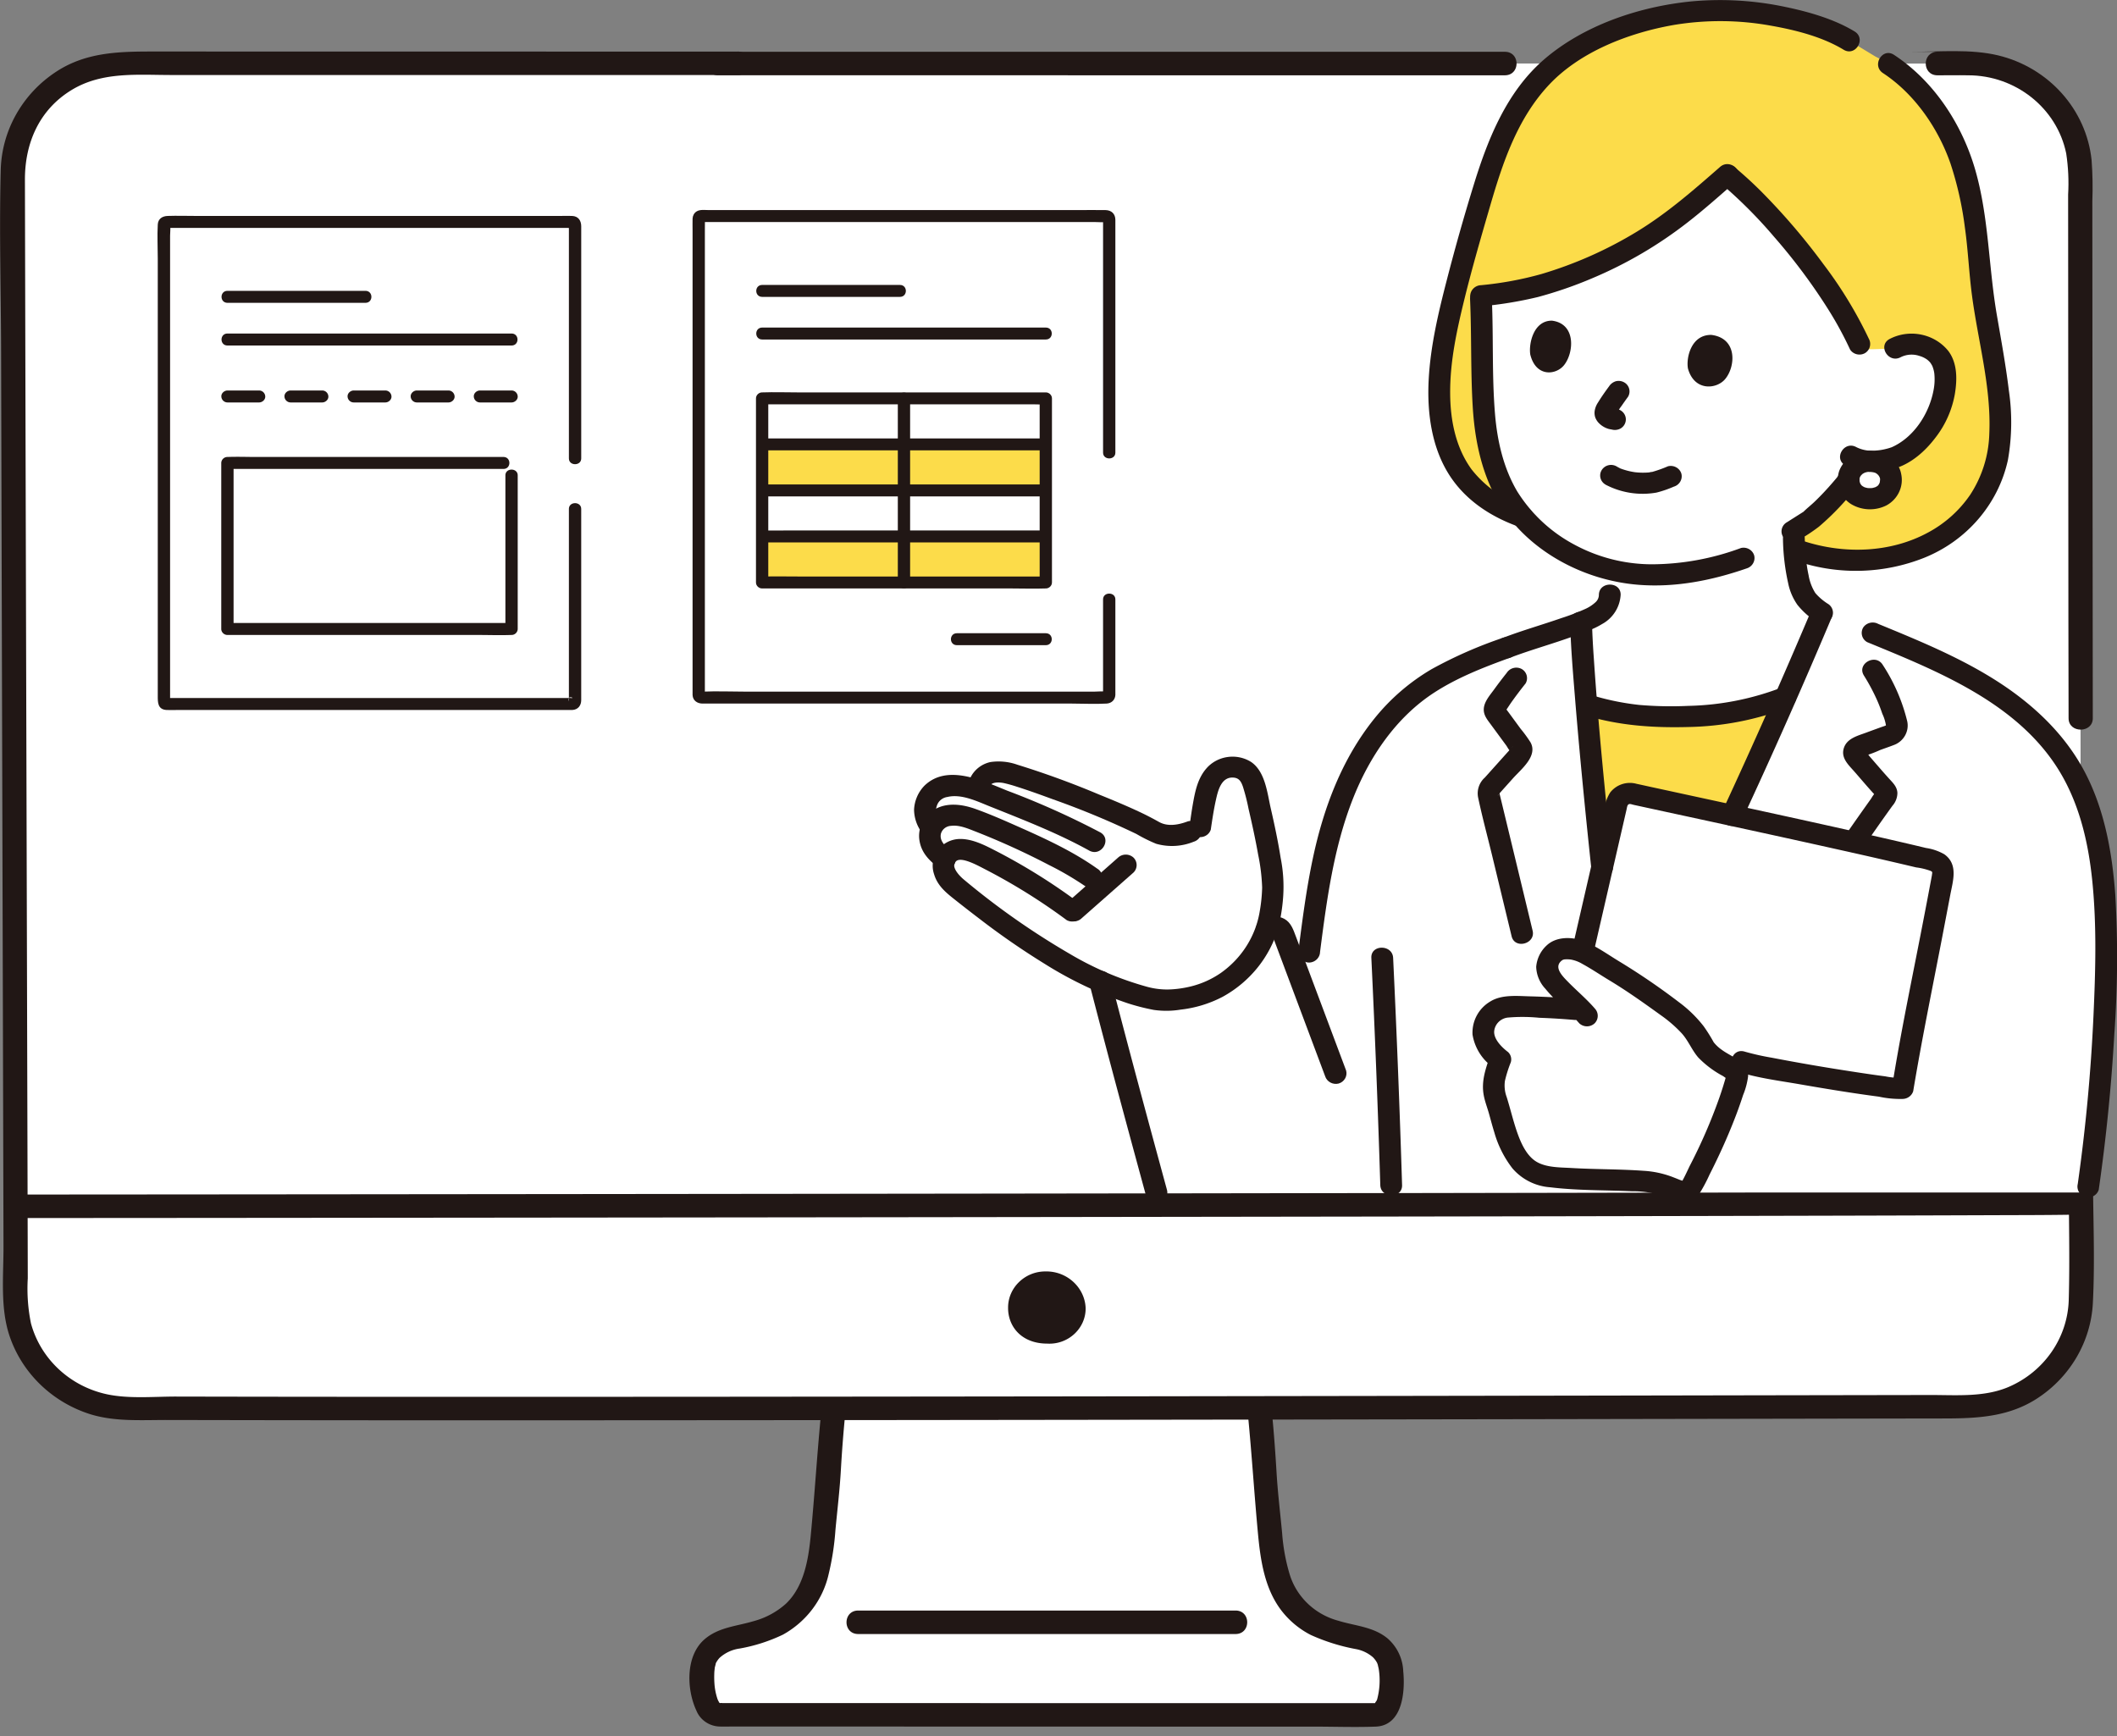
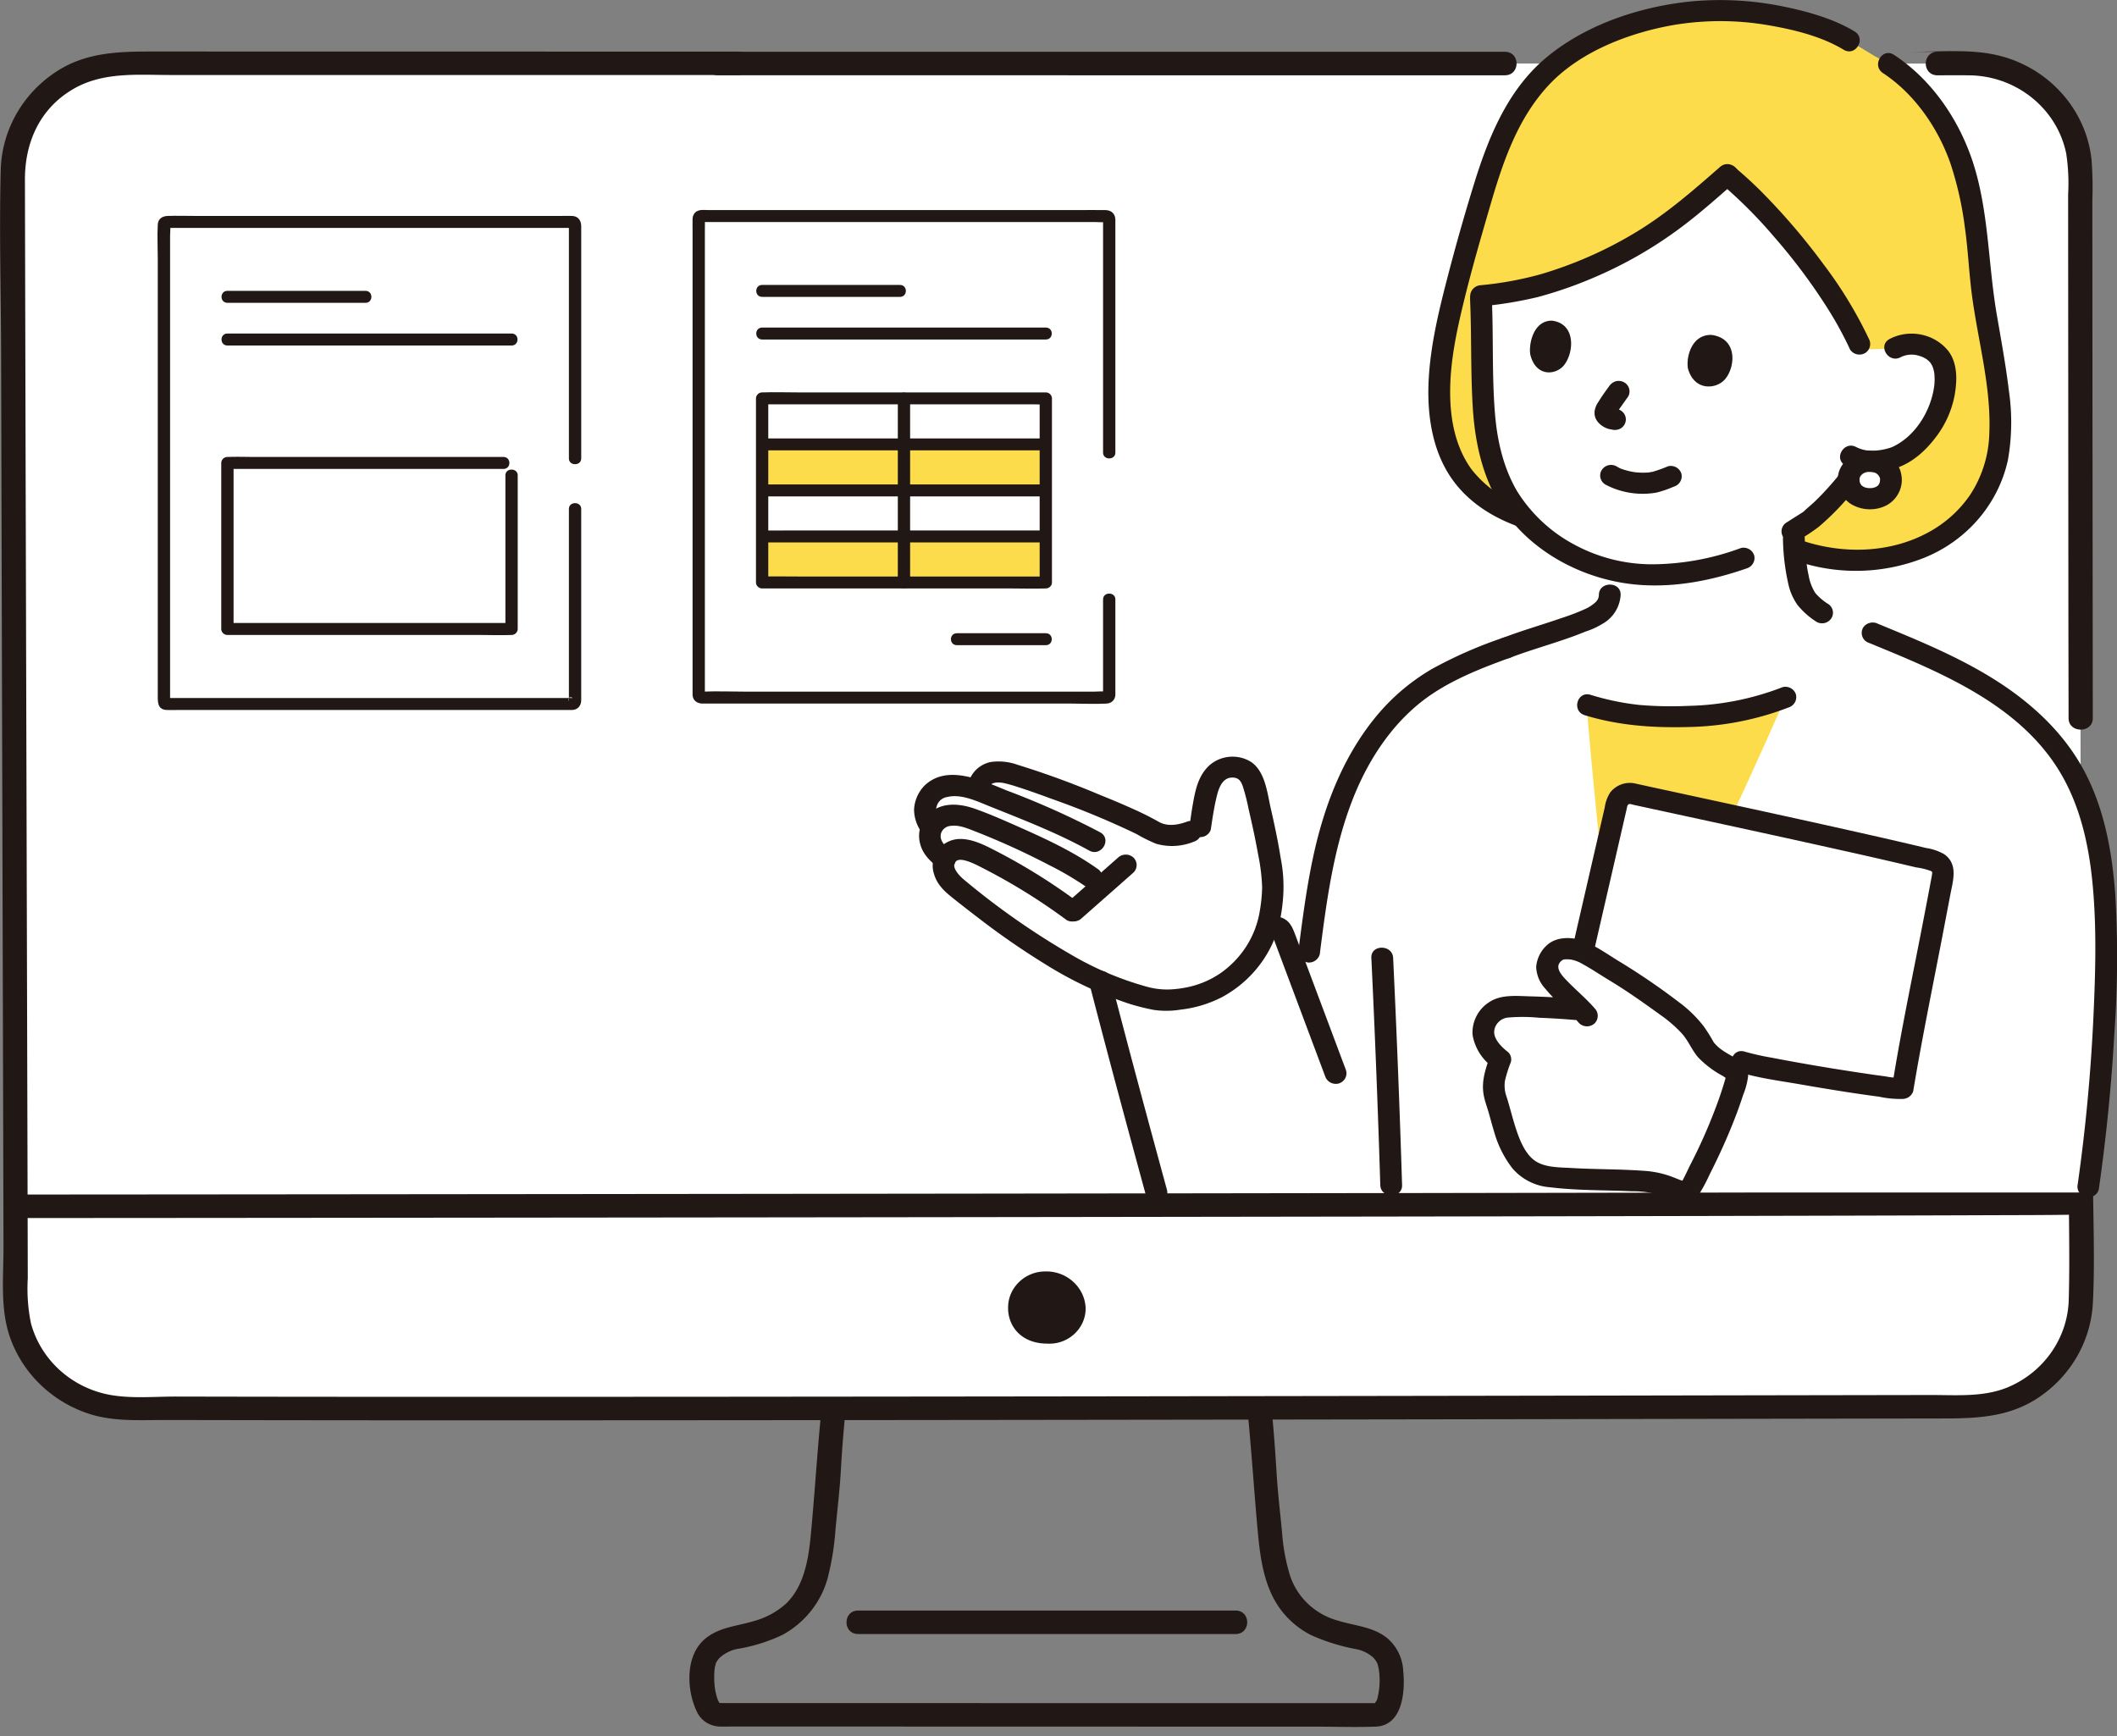
<svg xmlns="http://www.w3.org/2000/svg" width="100%" height="100%" viewBox="0 0 200 164" version="1.1" xml:space="preserve" fill-rule="evenodd" clip-rule="evenodd" stroke-linejoin="round" stroke-miterlimit="2">
  <rect x="0" y="0" width="200" height="164" fill="#808080" stroke="none" />
  <g>
    <g>
      <g>
        <g fill-rule="nonzero">
          <path d="M69.693 5.986l-57.874-.01h-.002c-5.82 0-10.608 4.648-10.608 10.297v.022c.049 25.347.222 82.46.275 106.453.011 5.626 4.77 10.255 10.566 10.277 33.959.127 139.199-.08 173.95-.138 5.814-.006 10.594-4.653 10.59-10.296-.012-24.577-.053-83.06-.067-106.298-.002-5.644-4.787-10.288-10.602-10.288h-.003c-11.455 0-97.359-.004-118.093-.007" fill="#fff" />
-           <path d="M77.28 161.997l52.76.01c1.695 0 1.62-4.273 1.116-5.328-.504-1.055-1.5-1.736-3.223-2.054-5.974-1.103-7.453-4.234-7.95-9.781-.212-2.378-.432-3.853-.553-6.222a103.99 103.99 0 00-.385-4.92l-.033-.698c-13.267.017-27.042.035-40.288.05l-.03.648a104.16 104.16 0 00-.386 4.92c-.12 2.369-.343 3.844-.553 6.222-.496 5.547-1.975 8.678-7.95 9.78-1.723.32-2.719 1-3.222 2.055-.504 1.055-.354 5.319 1.301 5.319h9.396z" fill="#fff" />
          <path d="M4.611 130.028c-1.997-1.925-3.123-4.547-3.126-7.28-.005-2.574-.012-5.53.01-8.79 14.948 0 191.91-.166 194.871-.328l.207-.004c.015 3.32.017 6.336.018 8.965.004 5.643-4.776 10.29-10.59 10.296-34.751.059-139.991.265-173.95.138-2.789-.007-5.465-1.085-7.44-2.997z" fill="#fff" />
          <path d="M117.902 133.699c.361 3.71.592 7.43.939 11.142.234 2.508.615 5.2 2.2 7.283a8.235 8.235 0 002.795 2.331 18.429 18.429 0 004.245 1.332 3.38 3.38 0 011.628.777c.194.195.349.422.458.671-.13-.29-.015-.013 0 .046.027.138.066.273.09.413a6.905 6.905 0 01-.15 2.83c-.075.245-.163.205-.237.47a.163.163 0 01.171-.096 2.153 2.153 0 00-.268 0c-.307-.008-.615 0-.923 0h-13.605l-28.058-.006c-6.315 0-12.631-.001-18.948-.004a2.332 2.332 0 00-.352 0c.12-.02.074.089.125.032.029-.032.066.13-.068-.077.123.192-.068-.134-.07-.138a1.528 1.528 0 01-.126-.31 5.799 5.799 0 01-.255-1.388 8.811 8.811 0 01-.014-.852c0-.088.006-.177.012-.266.003-.043.058-.488.027-.304.016-.1.183-.642.057-.347.098-.225.233-.433.4-.616a3.537 3.537 0 011.906-.885 15.832 15.832 0 004.093-1.316c2.196-1.22 3.76-3.288 4.305-5.686.331-1.369.548-2.76.645-4.164.176-1.894.408-3.782.515-5.682.098-1.733.231-3.463.4-5.19-.004-.607-.518-1.105-1.143-1.11-.623.013-1.13.507-1.144 1.11-.367 3.775-.594 7.558-.956 11.333-.217 2.261-.63 4.827-2.34 6.465a7.43 7.43 0 01-3.038 1.647c-1.632.492-3.357.575-4.685 1.744-1.789 1.575-1.671 4.733-.739 6.72.362.894 1.25 1.489 2.24 1.498.336.01.674 0 1.01 0h14.633l28.692.007h11.706c1.96 0 3.935.073 5.89 0 2.563-.095 2.791-3.35 2.604-5.229a4.32 4.32 0 00-1.487-3.108c-1.338-1.1-3.046-1.172-4.647-1.665-2.205-.592-3.945-2.25-4.595-4.38a18.09 18.09 0 01-.713-3.897c-.178-1.896-.41-3.788-.524-5.69-.11-1.82-.238-3.636-.415-5.452-.016-.603-.522-1.094-1.144-1.11-.625.004-1.139.503-1.143 1.11l.001.007z" fill="#211715" />
          <path d="M81.079 154.367h35.644c1.471 0 1.474-2.22 0-2.22H81.079c-1.472 0-1.475 2.22 0 2.22zM1.508 115.068a51646.628 51646.628 0 0024.758-.017l21.581-.02a127404.275 127404.275 0 0052.305-.06l26.868-.038a44216.486 44216.486 0 0045.892-.087c5.092-.012 10.185-.027 15.279-.046 2.556-.01 5.113-.006 7.67-.048.167 0 .335 0 .503-.012 1.464-.077 1.474-2.298 0-2.22-1.834.098-3.69.04-5.525.048-4.531.022-9.062.037-13.592.047a58181.742 58181.742 0 01-43.894.088 142238.897 142238.897 0 01-79.608.101l-22.644.022a92901.003 92901.003 0 01-28.256.022H1.508c-1.472 0-1.474 2.22 0 2.22zM102.564 123.572v.048c0 1.82-1.543 3.317-3.417 3.317-.07 0-.139-.002-.207-.006-2.443 0-3.703-1.62-3.703-3.36v-.049c0-1.87 1.585-3.409 3.511-3.409h.05c2.002-.033 3.689 1.516 3.766 3.46zM142.168 4.892c-16.203 0-50.001-.001-66.201-.003h-8.138c-1.472 0-1.475 2.22 0 2.22l41.31.004h33.03c1.471 0 1.474-2.22 0-2.22v-.001z" fill="#211715" />
          <path d="M69.693 4.875l-54.615-.009c-3.458 0-6.783-.055-9.779 1.914C2.125 8.863.175 12.31.07 16.03-.08 21.776.091 27.551.105 33.3.143 47.98.182 62.658.223 77.336.26 90.803.296 104.27.33 117.738c.007 2.734-.315 5.718.533 8.355 1.137 3.496 3.922 6.265 7.495 7.453 2.387.79 4.985.594 7.472.601a14137.124 14137.124 0 0041.63.026c14.274-.007 28.548-.02 42.822-.039 14.176-.018 28.352-.038 42.529-.062l34.503-.06 6.47-.01c3.103-.006 6.048-.167 8.717-1.92 3.09-2.025 5.024-5.348 5.218-8.962.214-4.144.01-8.346.007-12.495l-.008-14.483c0-1.428-2.287-1.43-2.287 0l.008 14.819c0 3.96.115 7.938 0 11.895-.121 3.542-2.324 6.718-5.658 8.16-2.334 1-4.937.765-7.426.77-10.465.017-20.93.036-31.396.055-13.532.023-27.064.043-40.596.063-14.165.02-28.33.034-42.495.046-12.34.009-24.679.01-37.018.004-4.717-.004-9.434-.01-14.15-.021-2.145-.006-4.51.232-6.609-.219-3.486-.754-6.258-3.344-7.166-6.698a16.394 16.394 0 01-.301-4.247l-.008-3.782-.021-8.403-.054-20.108-.12-44.227a109573.292 109573.292 0 01-.066-27.275c-.007-3.43 1.332-6.606 4.425-8.481 2.874-1.744 6.186-1.408 9.426-1.407h11.008l28.083.004h14.396c1.472 0 1.474-2.22 0-2.22v.005z" fill="#211715" />
        </g>
        <path d="M197.713 67.857c-.01-15.9-.02-14.31-.031-30.21l-.012-18.63c.049-1.295.026-2.592-.07-3.885-.493-4.77-4.043-8.748-8.837-9.902-2.605-.62-5.498-.336-8.16-.336h2.433c-1.472 0-1.475 2.22 0 2.22 6.067 0-3.183-.052 2.883 0 4.495-.01 8.403 3.096 9.281 7.375.196 1.29.258 2.596.182 3.899l.026 40.068c.006 8.963.012.436.017 9.4 0 1.429 2.288 1.43 2.288 0v.001z" fill="#211715" fill-rule="nonzero" />
        <g fill-rule="nonzero">
          <path d="M176.644 43.573a2.082 2.082 0 00-.125-.004c-1.004 0-1.84.782-1.875 1.756 0 1.058.835 1.786 2 1.786 1.21 0 2-.735 2-1.786-.035-.973-.87-1.756-1.874-1.756-.042 0-.084.001-.126.004z" fill="#fff" />
          <path d="M183.573 34.374c-.185-.51-.679-1.418-2.216-1.78a3.244 3.244 0 00-2.317.291c-.333.048-.67.072-1.006.073-.543.014-1.343.065-2.153.02l-.215-.477c-2.632-5.792-8.6-12.79-12.492-15.981a70.602 70.602 0 01-6.002 4.914 39.321 39.321 0 01-11.764 5.555 32.992 32.992 0 01-5.516.952c.156 3.171.153 6.342.218 9.256.068 3.049.533 5.95 1.668 8.442a12.526 12.526 0 002.782 3.953 16.354 16.354 0 007.52 4.228v2.372c.024 1.385-1.505 2.163-2.711 2.565.033 1.568.225 4.402.508 7.813a26.15 26.15 0 009.422 1.117c3.22-.02 6.406-.634 9.389-1.81a593.716 593.716 0 003.44-7.995 4.689 4.689 0 01-1.819-1.879 9.03 9.03 0 01-.591-2.218c-.146-.97-.229-1.95-.249-2.93v-.578l1.527-1.13a26.035 26.035 0 003.254-3.308c.981-1.194.958-1.192 1.38-1.883l.284-.465c1.114.18 2.259.05 3.301-.371a8.163 8.163 0 003.436-3.292c.905-1.435 1.476-3.925.922-5.454z" fill="#fff" />
          <path d="M129.234 70.446a20.243 20.243 0 014.416-4.93c2.53-2 5.643-3.221 8.685-4.323 1.838-.708 5.316-1.7 7.037-2.437.123 5.878 2.492 29.545 3.43 34.757h2.634c5.622-10.296 12.265-25.117 16.734-35.721 8.623 3.854 19.185 6.738 23.863 15.576 2.826 5.34 3.041 12.42 2.913 18.5-.148 6.958-.728 13.9-1.737 20.79h-87.957A177.593 177.593 0 00103.87 92.5l16.006-4.803a.945.945 0 01.495-.14c.47 0 .87.35.92.803l1.916 5.113c.797-5.598 1.244-11.353 3.06-16.759.722-2.199 1.72-4.304 2.968-6.268z" fill="#fff" />
          <path d="M159.91 111.817a49.8 49.8 0 004.187-10.007.66.66 0 00-.333-.75c-.95-.518-2.45-1.482-2.78-2.128-1.327-2.596-3.114-3.524-5.53-5.28a41.75 41.75 0 00-3.705-2.384c-.805-.477-2.214-1.522-3.183-1.602-.968-.08-1.487-.054-2.037.732a1.576 1.576 0 00-.262 1.568c.336.626.78 1.192 1.313 1.673.566.568 1.254 1.173 1.849 1.784a66.764 66.764 0 00-6.528-.314 3.018 3.018 0 00-1.644.403c-.405.278-.73.652-.944 1.086a2.128 2.128 0 000 1.743 4.781 4.781 0 001.422 1.752c-.517 1.512-.9 2.277-.388 3.812.579 1.735.907 3.908 2.07 5.511.324.48.745.89 1.237 1.208.468.242.973.41 1.496.499 3.05.432 7.215.246 10.103.57.872.216 1.722.511 2.538.881a.704.704 0 00.87-.304l.248-.453z" fill="#fff" />
          <path d="M182.886 86.24c.275-1.44.512-2.688.676-3.583.11-.6-.28-1.19-.888-1.341-6.393-1.589-22.979-5.133-28.48-6.336-.646-.139-1.295.26-1.441.886L149.6 89.557l-.082.394c.767.399 1.512.838 2.23 1.316a41.75 41.75 0 013.704 2.385c2.418 1.756 4.204 2.684 5.53 5.28.33.645 1.83 1.61 2.78 2.128l.798-.745c1.936.616 14.276 2.64 15.195 2.505l.092-.55.348-2.083c.617-3.24 1.841-9.502 2.69-13.948zM89.108 74.358a4.779 4.779 0 012.111-.032c.42.132.83.256 1.192.369l.047-.313c.038-.467.298-.892.702-1.149.726-.537 1.819-.265 2.409-.106 2.094.563 10.608 3.718 13.422 5.392.968.576 2.715.621 4.405-.416a29.34 29.34 0 01.612-3.377c.155-.95.8-1.758 1.707-2.143a2.233 2.233 0 011.871.196c.534.335.832 1.184.98 1.784 1.002 4.04 1.368 4.399 1.76 8.302l.034.336-.287 2.653a9.589 9.589 0 01-2.925 5.864c-1.632 1.548-3.82 2.811-7.592 2.774-3.92-.666-7.595-2.698-9.639-3.882-1.497-.868-2.83-1.784-4.993-3.285-1.075-.746-4.695-3.57-4.994-3.867-.506-.502-1.011-1.452-.663-2.292a7.244 7.244 0 01-.769-.619 2.31 2.31 0 01-.557-2.203c.02-.05.043-.098.066-.145-.505-.832-.88-1.351-.415-2.546a2.144 2.144 0 011.516-1.295z" fill="#fff" />
          <path d="M188.307 33.778c-.39-2.53-.965-4.994-1.171-7.676-.304-3.942-.878-8.868-2.413-12.283-1.15-2.553-3.591-6.523-7.534-8.47l-2.499-1.515-.541-.33a27.786 27.786 0 00-10.743-2.478c-7.463-.317-13.785 2.735-16.86 5.346-3.45 3.269-4.965 6.616-6.805 12.971-1.047 3.646-2.123 7.287-2.927 10.993-.803 3.698-1.307 7.66-.21 11.357 1.074 3.624 3.64 5.885 7.218 7.128a12.768 12.768 0 01-2.042-3.182c-1.134-2.492-1.6-5.393-1.668-8.441-.065-2.913-.062-6.085-.218-9.257 1.864-.16 3.71-.479 5.517-.952a39.321 39.321 0 0011.763-5.555 70.602 70.602 0 006.002-4.914c3.892 3.192 9.86 10.19 12.49 15.98l.214.477c.81.045 1.61-.006 2.153-.02.336-.001.673-.026 1.006-.073a3.244 3.244 0 012.317-.291c1.537.362 2.031 1.27 2.216 1.78.554 1.529-.017 4.02-.92 5.452a8.163 8.163 0 01-3.435 3.292 6.188 6.188 0 01-3.301.37l-.16.262c.28-.118.581-.178.886-.178.042-.002.084-.004.126-.004 1.004 0 1.839.783 1.875 1.757 0 1.05-.79 1.785-2 1.785-1.161 0-1.993-.723-2-1.774-.224.292-.392.5-.392.5a26.035 26.035 0 01-3.254 3.307l-1.527 1.13v.58c.016.446.033.82.056 1.164l.655.084c5.74 1.872 12.652.631 16.4-4.248 3.29-4.281 2.484-9.154 1.726-14.074zM152.753 75.866c.146-.625.795-1.025 1.441-.886 2.015.44 5.513 1.195 9.452 2.052a553.083 553.083 0 005.045-11.161 25.94 25.94 0 01-9.389 1.813 26.044 26.044 0 01-9.317-1.082l-.103-.032c.383 4.634.932 10.331 1.474 15.372l1.397-6.076z" fill="#fcdc4a" />
          <path d="M151.052 56.19a.95.95 0 01-.321.705 3.584 3.584 0 01-.973.636 20.56 20.56 0 01-2.23.854c-1.815.633-3.672 1.159-5.468 1.844a1.03 1.03 0 00-.718 1.23c.153.525.722.838 1.265.697 2-.764 4.073-1.327 6.085-2.064.221-.082.442-.166.66-.253.272-.108.406-.161.571-.219.5-.168.98-.391 1.428-.665a3.356 3.356 0 001.757-2.764c.022-1.286-2.036-1.286-2.057 0l.001-.001z" fill="#211715" />
-           <path d="M148.34 58.757c.053 2.344.256 4.688.444 7.024.274 3.388.588 6.773.923 10.156.198 2 .404 4 .619 6 .015.54.47.983 1.029.998.563-.004 1.025-.453 1.029-.999-.71-6.586-1.372-13.184-1.813-19.792a75.711 75.711 0 01-.172-3.387c-.028-1.283-2.086-1.288-2.058 0zM164.538 77.538c2.955-6.35 5.79-12.75 8.507-19.202.146-.528-.177-1.08-.72-1.229-.542-.131-1.103.178-1.265.698a598.508 598.508 0 01-8.299 18.726 1.017 1.017 0 00.37 1.367 1.06 1.06 0 001.407-.358v-.002zM142.35 63.559c-.402.507-.796 1.02-1.175 1.545-.4.555-.97 1.174-.998 1.883-.022.585.337 1.007.665 1.453.334.453.667.906 1 1.361l.464.631c.07.096.296.522.408.546l.036.049a.43.43 0 01.129-.468c.136-.117-.021.025-.025.027-.049.025-.1.11-.136.152l-1.2 1.336-1.242 1.384a1.993 1.993 0 00-.634 1.88c.39 1.85.89 3.686 1.334 5.524l1.832 7.588c.3 1.251 2.286.721 1.984-.53-.99-4.107-1.981-8.211-2.973-12.315l-.12-.493c-.145-.604.05-.016-.225.045.07-.016.215-.24.258-.287l1.207-1.345c.783-.874 2.36-2.101 1.658-3.388a12.105 12.105 0 00-.93-1.278l-1.047-1.428c-.07-.096-.142-.192-.214-.288l-.12-.16c-.116-.202-.15-.12-.1.242.014.006.483-.714.541-.796.446-.635.917-1.254 1.4-1.862a.992.992 0 00-.369-1.367 1.078 1.078 0 00-1.408.359zM176.085 63.81c.489.775.919 1.585 1.286 2.42.172.394.322.797.46 1.203.18.377.299.778.355 1.19 0 .026.065-.13.021-.108-.133.059-.27.109-.41.151-.492.179-.983.355-1.472.538-.832.311-1.838.544-2.132 1.47-.294.926.429 1.573.991 2.212.614.7 1.212 1.415 1.841 2.1.057.064.116.127.176.19.146.184.162.05.05-.398-.18.205-.34.428-.477.663a285.305 285.305 0 00-2.537 3.61c-.74 1.07 1.042 2.071 1.778 1.008a332.86 332.86 0 011.83-2.622c.313-.441.627-.882.944-1.32.3-.34.465-.775.464-1.224-.032-.564-.409-.923-.771-1.321a53.307 53.307 0 01-.975-1.103c-.29-.332-.576-.665-.867-.998-.085-.098-.358-.52-.482-.541-.133-.136-.144-.001-.034.404-.218.166-.211.19.02.074a10.66 10.66 0 001.47-.551c.42-.154.844-.297 1.26-.458.971-.332 1.535-1.334 1.297-2.306a17.088 17.088 0 00-2.307-5.291c-.684-1.1-2.464-.096-1.777 1.008h-.002z" fill="#211715" />
          <path d="M149.717 67.567c3.204.978 6.445 1.205 9.78 1.114 3.24-.057 6.443-.68 9.455-1.839.533-.16.85-.702.718-1.228-.153-.526-.721-.84-1.265-.698a26.032 26.032 0 01-8.907 1.768c-1.54.072-3.084.042-4.62-.088a24.426 24.426 0 01-4.614-.957c-1.266-.386-1.808 1.54-.547 1.926v.002zM159.466 34.813c-.184-1.006.3-3.21 2.214-3.174 2.497.313 2.288 3.023 1.286 4.19-.82.955-2.9 1.144-3.5-1.016zM144.57 33.493c-.16-1.007.3-3.221 2.055-3.2 2.286.295 2.073 3.014 1.146 4.19-.76.965-2.668 1.17-3.2-.99zM152.028 36.478c-.37.5-.73 1.008-1.053 1.537a1.99 1.99 0 00-.3.69 1.39 1.39 0 00.027.708c.082.231.22.44.404.61.231.221.514.387.824.484.12.039.245.05.367.078.267.066.55.03.792-.1a.995.995 0 00.51-.864c0-.448-.31-.843-.755-.962a3.163 3.163 0 01-.426-.1l.246.101a1.052 1.052 0 01-.214-.125l.208.156a1.429 1.429 0 01-.195-.189l.161.202a.29.29 0 01-.04-.063l.103.239a.433.433 0 01-.027-.103l.036.265a.413.413 0 010-.073l-.036.266a.829.829 0 01.052-.19l-.104.24a6.3 6.3 0 01.597-.955c.195-.285.395-.567.6-.845a.981.981 0 00-.368-1.366 1.067 1.067 0 00-.793-.1c-.252.08-.47.241-.615.457l-.001.002zM169.854 51.061c.692-.39 1.355-.825 1.985-1.305a24.954 24.954 0 003.695-3.922.991.991 0 00-.369-1.366 1.082 1.082 0 00-1.408.358l-.216.283c-.025.032-.202.255-.058.075.15-.19-.014.014-.019.02l-.24.283c-.283.33-.572.655-.87.973a24.41 24.41 0 01-.927.94c-.337.324-.715.615-1.043.944-.114.114.21-.13.025-.017l-.182.116-.558.353-.853.541a.994.994 0 00-.51.863c0 .548.465.999 1.029.999.183 0 .362-.047.52-.137h-.001z" fill="#211715" />
          <path d="M164.457 51.777a24.482 24.482 0 01-8.409 1.532 15.475 15.475 0 01-7.304-1.854 14.242 14.242 0 01-5.413-5.042c-1.308-2.222-1.887-4.798-2.094-7.329-.296-3.576-.139-7.191-.296-10.778-.056-1.28-2.114-1.287-2.057 0 .148 3.39.043 6.795.253 10.181.176 2.84.728 5.69 2.044 8.254 2.544 4.955 8.099 8.091 13.682 8.51 3.463.261 6.89-.424 10.14-1.55.536-.157.855-.702.72-1.228-.155-.526-.723-.839-1.266-.698v.002zM179.56 33.747a2.304 2.304 0 011.778-.122c.25.07.486.182.698.328.075.055.145.115.209.181.049.046.093.096.133.149.05.073.096.15.14.226.021.036.119.256.065.125-.053-.131.043.145.057.188.046.147.08.298.1.45a5.314 5.314 0 01-.073 1.6c-.411 2.194-1.864 4.498-4.039 5.417.19-.08-.09.024-.154.042-.149.045-.3.083-.452.117-.268.06-.54.099-.814.115a3.302 3.302 0 01-1.835-.322c-1.15-.642-2.187 1.082-1.039 1.725 1.388.774 3.189.749 4.685.29 1.587-.486 2.873-1.648 3.84-2.924a9.344 9.344 0 001.818-4.083c.228-1.357.264-2.926-.61-4.09-1.311-1.633-3.666-2.114-5.545-1.137-1.163.616-.126 2.341 1.038 1.725z" fill="#211715" />
          <path d="M151.68 45.784a7.543 7.543 0 004.817.75c.559-.14 1.103-.328 1.629-.559.537-.156.856-.701.719-1.228-.156-.525-.722-.837-1.266-.698-.481.209-.977.386-1.482.53-.051.01-.268.019-.296.053.023-.028.204-.021.043-.007-.066.006-.132.012-.199.016a6.441 6.441 0 01-1.036-.016c-.057-.005-.113-.013-.169-.018.086.007.14.022.022.003a6.524 6.524 0 01-1.338-.34c-.129-.048-.022.011.036.014a.555.555 0 01-.165-.076 3.874 3.874 0 01-.274-.15 1.05 1.05 0 00-.52-.137c-.564 0-1.028.451-1.028 1 0 .354.194.682.51.861l-.003.002zM176.644 42.574c-1.284-.02-2.447.754-2.891 1.923a2.71 2.71 0 001.084 3.098c1.02.635 2.317.69 3.39.145 1.07-.584 1.632-1.779 1.387-2.946-.24-1.365-1.62-2.205-2.97-2.22-.565 0-1.029.451-1.029 1 0 .547.464.998 1.029.998.06 0 .12.005.18.006.168.003-.081-.011-.1-.017.086.027.186.032.275.057.053.015.104.033.156.05.16.048-.095-.042-.098-.042.1.032.192.082.272.147.03.019.172.12.02.009-.153-.112-.017-.008.01.017.06.055.11.12.168.175-.189-.175-.107-.147-.059-.068.02.034.043.066.065.1.021.035.034.073.056.106.036.055-.096-.258-.022-.042.014.042.08.2.06.23-.006.009-.025-.285-.018-.121 0 .049.006.097.006.146 0 .11-.068.363.014.035-.02.083-.032.172-.059.257-.011.037-.03.074-.038.11.055-.24.085-.176.037-.09a6.13 6.13 0 01-.117.197c-.052.083-.125.087.063-.077-.022.02-.043.047-.062.068a1.78 1.78 0 01-.1.096c-.08.07-.161.076.062-.042-.07.037-.134.087-.205.125a.541.541 0 01-.133.063c-.047.015.261-.09.104-.046-.085.023-.165.051-.25.07a.776.776 0 01-.161.028l.163-.022a2.593 2.593 0 01-.404.013c-.038 0-.076-.006-.114-.008-.21-.008.258.048.055.008a2.876 2.876 0 01-.257-.06c-.033-.01-.065-.023-.098-.033-.169-.05.249.12.013.003-.074-.036-.142-.08-.212-.122-.07-.042-.08-.104.093.072-.033-.034-.074-.062-.108-.094s-.199-.223-.079-.07c.12.151.017.018-.003-.012-.027-.04-.05-.08-.074-.12-.047-.087-.053-.2.022.067-.008-.03-.023-.06-.034-.09-.026-.077-.043-.156-.063-.235-.046-.188.016.262.01.065 0-.034-.005-.069-.005-.103v-.15c.007-.117.065-.158-.014.075.03-.088.047-.185.075-.275.047-.152-.048.116-.049.108-.004-.039.071-.134.092-.167.02-.032.035-.053.053-.08.093-.149-.184.19-.026.034.062-.062.14-.12.196-.186-.148.176-.146.103-.046.038.043-.028.086-.054.132-.079.037-.02.08-.036.116-.058.073-.033.03-.017-.124.05.034-.014.067-.026.101-.038.107-.032.215-.059.324-.08.105-.021.068.042-.101.013.08.003.16 0 .239-.01.565 0 1.029-.451 1.029-1 0-.548-.464-.998-1.029-.998zM144.094 47.857a10.475 10.475 0 01-5.077-3.524c-1.51-2.083-2.001-4.664-2.015-7.17-.02-2.96.607-5.873 1.307-8.74.737-3.02 1.607-6.01 2.477-8.997 1.187-4.078 2.565-8.218 5.543-11.402 2.912-3.112 7.469-4.897 11.732-5.654a26.835 26.835 0 019.32.07c2.296.408 4.795 1.046 6.79 2.256 1.126.683 2.16-1.044 1.038-1.725-1.906-1.156-4.272-1.84-6.457-2.298a29.693 29.693 0 00-8.975-.54c-4.916.49-10.127 2.24-13.88 5.463-3.524 3.028-5.306 7.47-6.626 11.73a197.138 197.138 0 00-2.602 9.189c-.788 3.05-1.522 6.159-1.694 9.308-.171 3.117.257 6.492 2.024 9.171 1.54 2.33 3.902 3.857 6.548 4.79.543.14 1.11-.173 1.265-.698a1.02 1.02 0 00-.718-1.229z" fill="#211715" />
          <path d="M177.892 6.906c3 1.97 5.23 5.238 6.377 8.544a32.015 32.015 0 011.361 6.048c.3 2.122.386 4.262.666 6.385.57 4.335 1.835 8.687 1.64 13.088a11.094 11.094 0 01-1.805 5.769 11.238 11.238 0 01-3.983 3.568c-3.543 1.926-7.888 2.051-11.692.829-1.26-.406-1.801 1.523-.547 1.926a17.46 17.46 0 0011.87-.366c4.037-1.623 7-5.079 7.913-9.228.385-2.174.416-4.393.092-6.577-.291-2.4-.729-4.778-1.14-7.16-.777-4.519-.748-9.126-2.003-13.573-1.213-4.3-3.867-8.454-7.71-10.978-1.1-.722-2.131 1.008-1.039 1.725zM162.496 15.773c-2.502 2.188-4.985 4.365-7.848 6.107a38.28 38.28 0 01-9.032 4.01c-1.86.52-3.765.872-5.691 1.051-.558.016-1.013.457-1.029 1 .004.546.466.994 1.029.998a37.026 37.026 0 005.37-.88 38.75 38.75 0 005.153-1.783 39.593 39.593 0 008.953-5.241c1.574-1.22 3.057-2.544 4.552-3.851.986-.863-.471-2.272-1.455-1.413l-.002.002z" fill="#211715" />
          <path d="M162.496 17.266a44.452 44.452 0 015.105 5.103 54.832 54.832 0 015.008 6.684 33.653 33.653 0 012.167 3.953c.287.47.92.63 1.407.358a1.01 1.01 0 00.37-1.366 39.937 39.937 0 00-4.298-7.055 61.513 61.513 0 00-5.424-6.404 37.41 37.41 0 00-2.88-2.685 1.083 1.083 0 00-1.455 0 .99.99 0 000 1.413v-.001zM168.442 50.853c.017 1.433.183 2.86.496 4.261.147.724.443 1.412.869 2.024a7.335 7.335 0 001.812 1.61c.157.09.336.137.519.137.564 0 1.029-.451 1.029-1a.994.994 0 00-.51-.862 5.412 5.412 0 01-.99-.814 3.668 3.668 0 01-.145-.16c.066.078-.01-.012-.032-.041a4.554 4.554 0 01-.627-1.672 12.759 12.759 0 01-.175-.982l-.007-.053-.025-.204c-.016-.132-.03-.265-.043-.398a29.105 29.105 0 01-.112-1.844c0-.548-.464-.998-1.029-.998-.564 0-1.029.45-1.029.998v-.002zM150.656 95.259c-.778-.897-1.697-1.662-2.526-2.51-.547-.56-1.426-1.43-.515-2.057.01-.007.188-.06.115-.05.226-.024.454-.022.68.008.384.072.75.211 1.083.412.875.477 1.707 1.043 2.56 1.557 1.68 1.012 3.27 2.148 4.855 3.291a12.46 12.46 0 011.96 1.698c.64.704.966 1.6 1.583 2.305a9.409 9.409 0 002.323 1.74c.09.053.378.29.472.268-.233.055-.051-.69-.203-.154a34.39 34.39 0 01-.613 1.939 50.473 50.473 0 01-2.795 6.437c-.083.163-.753 1.639-.86 1.623l.17-.125c.137-.01.159-.027.065-.052-.027-.046-.246-.1-.295-.12-.226-.091-.453-.183-.68-.27a9.18 9.18 0 00-2.779-.595c-2.255-.162-4.52-.129-6.777-.262-1.059-.062-2.364-.031-3.304-.582-.957-.56-1.49-1.783-1.834-2.762-.388-1.104-.649-2.247-1-3.362a3.12 3.12 0 01-.165-1.527c.14-.598.324-1.183.554-1.754a.95.95 0 00-.265-.972c-.557-.42-1.322-1.168-1.307-1.91.035-.68.566-1.244 1.259-1.34a16.158 16.158 0 013.013.017c1.123.04 2.244.11 3.364.208.562-.004 1.024-.453 1.028-1-.01-.543-.468-.987-1.028-.998-1.401-.12-2.803-.197-4.206-.234-1.23-.03-2.697-.195-3.788.48a3.413 3.413 0 00-1.685 3.132 4.698 4.698 0 001.895 3.058l-.265-.972c-.417 1.211-.808 2.34-.574 3.632.109.598.339 1.18.503 1.765.164.586.317 1.171.498 1.751a9.988 9.988 0 001.718 3.41 5.186 5.186 0 003.575 1.782c2.559.315 5.148.257 7.72.375a9.068 9.068 0 012.946.45c.464.17.916.397 1.387.547a1.766 1.766 0 001.95-.644c.392-.616.739-1.26 1.036-1.923a61.86 61.86 0 00.95-1.951 54.605 54.605 0 001.61-3.812c.218-.583.423-1.17.615-1.763a6.837 6.837 0 00.472-1.785c.04-1.326-1.586-1.811-2.487-2.481a3.57 3.57 0 01-.766-.716 15.768 15.768 0 00-.946-1.51 11.91 11.91 0 00-2.32-2.263 64.105 64.105 0 00-5.618-3.84c-1.115-.67-2.195-1.47-3.417-1.945-1.097-.426-2.584-.434-3.476.41a3.087 3.087 0 00-.991 2.018c.022.774.333 1.514.873 2.084.957 1.181 2.199 2.108 3.195 3.256a1.065 1.065 0 001.455 0 1.002 1.002 0 000-1.412h.003z" fill="#211715" />
          <path d="M150.593 89.821l2.08-9.035 1.005-4.367c.015-.096.037-.19.066-.283.12-.292.335-.158.613-.097l2.852.619c5.482 1.188 10.965 2.372 16.438 3.595a508.09 508.09 0 017.38 1.691c.47.058.93.17 1.372.333.152.084.135.076.15.24-.009-.099-.028.137-.04.199l-.065.352a565.81 565.81 0 01-.662 3.48c-.957 4.994-2.012 9.974-2.848 14.986l-.172 1.018.993-.733a7.024 7.024 0 01-1.654-.138 78.735 78.735 0 01-1.315-.18c-.598-.086-1.195-.176-1.79-.269a198.4 198.4 0 01-7.628-1.314 23.603 23.603 0 01-2.535-.57c-1.263-.395-1.804 1.533-.547 1.927 1.85.579 3.852.827 5.759 1.159 2.48.43 4.966.84 7.463 1.168a9.43 9.43 0 002.247.214c.458-.01.86-.307.992-.733.814-4.885 1.813-9.738 2.75-14.604.252-1.314.503-2.629.753-3.943.251-1.328.774-2.885-.571-3.837a4.918 4.918 0 00-1.728-.591c-.531-.129-1.063-.255-1.596-.38-1.259-.294-2.52-.584-3.782-.868-5.781-1.307-11.575-2.56-17.37-3.816l-3.307-.717c-.429-.093-.857-.19-1.286-.28a2.359 2.359 0 00-2.481.808 3.477 3.477 0 00-.52 1.407l-.491 2.134-2.452 10.651-.056.242c-.288 1.252 1.695 1.787 1.984.53l-.001.002z" fill="#211715" />
          <path d="M176.386 60.658c6.573 2.701 13.862 5.605 17.86 11.698 2.144 3.27 3.047 7.13 3.427 10.945.419 4.205.296 8.458.104 12.673a167.66 167.66 0 01-1.485 15.88c-.13.527.186 1.069.719 1.23.544.14 1.112-.172 1.265-.698a172.11 172.11 0 001.47-14.668c.318-4.419.347-8.853.086-13.275-.307-4.073-1.06-8.228-3.065-11.864-1.83-3.316-4.64-5.97-7.831-8.057-3.57-2.334-7.562-3.967-11.51-5.59-.49-.258-1.11-.1-1.408.358a.994.994 0 00.37 1.367h-.002zM129.556 90.491c.342 7.153.623 14.308.845 21.466.04 1.282 2.098 1.288 2.058 0-.222-7.157-.504-14.313-.845-21.466-.061-1.28-2.119-1.287-2.058 0zM124.709 89.935c.628-4.887 1.28-9.839 3.102-14.467 1.543-3.924 4.045-7.681 7.693-10.044 2.192-1.42 4.646-2.377 7.103-3.268.535-.159.853-.702.719-1.229-.154-.526-.722-.839-1.266-.698a41.233 41.233 0 00-6.816 2.99 19.734 19.734 0 00-5.39 4.651c-3.086 3.829-4.808 8.453-5.815 13.173-.626 2.937-1.006 5.917-1.388 8.892.003.546.465.995 1.029.998.559-.013 1.015-.456 1.029-.998zM102.93 92.963c1.72 6.668 3.518 13.316 5.33 19.962.337 1.241 2.323.715 1.984-.531-1.812-6.645-3.61-13.294-5.33-19.962-.32-1.249-2.306-.718-1.984.53z" fill="#211715" />
          <path d="M119.93 88.725c.098-.03.197-.062.296-.089.053-.016.105-.03.159-.041.105-.016.106-.024.005-.025l-.167-.105.069.129c.033.11.072.219.119.324l.657 1.753 1.385 3.699 2.736 7.298c.162.52.722.828 1.265.697.542-.149.864-.7.72-1.228L124 92.671l-1.568-4.187c-.238-.632-.458-1.331-1.104-1.685-.617-.338-1.31-.194-1.946 0-1.259.384-.721 2.313.547 1.926z" fill="#211715" />
          <path d="M114.39 78.35c.139-.93.274-1.854.479-2.772.189-.85.497-2.233 1.694-2.116.524.05.7.407.858.85.218.693.397 1.397.536 2.109.334 1.427.646 2.86.902 4.302.216 1.029.343 2.073.38 3.122-.02.75-.095 1.5-.227 2.24-.38 2.34-1.704 4.438-3.678 5.83a8.576 8.576 0 01-2.82 1.27c-.603.148-1.218.243-1.84.28a7.129 7.129 0 01-2.325-.249 29.897 29.897 0 01-7.288-3.107 71.523 71.523 0 01-9.995-7.011c-.452-.369-1.317-1.288-.717-1.759.537-.422 2.108.47 2.777.813a55.968 55.968 0 017.646 4.77c.488.273 1.12.112 1.408-.358a1.01 1.01 0 00-.37-1.367 56.369 56.369 0 00-7.587-4.74c-1.115-.573-2.42-1.283-3.72-1.192-1.344.11-2.39 1.215-2.39 2.524 0 .267.044.533.13.787.285.98.96 1.611 1.732 2.228.835.666 1.678 1.323 2.53 1.971a72.182 72.182 0 006.192 4.281 36.69 36.69 0 007.845 3.722c.805.26 1.627.47 2.46.628a8.3 8.3 0 002.535-.027 11.262 11.262 0 003.977-1.215c2.535-1.395 4.41-3.699 5.223-6.415.253-.991.416-2.002.487-3.02a13.865 13.865 0 00-.237-3.688c-.247-1.567-.577-3.121-.932-4.667-.328-1.425-.51-3.458-1.844-4.382-1.374-.875-3.228-.6-4.268.636-.838.982-1.063 2.266-1.276 3.49-.098.565-.174 1.134-.257 1.7a1.033 1.033 0 00.718 1.23c.544.141 1.113-.172 1.266-.698h-.003z" fill="#211715" />
          <path d="M89.786 80.305c-.484-.36-1.032-.854-.9-1.52.11-.437.51-.751.972-.767.794-.105 1.65.284 2.374.564 2.348.923 4.641 1.97 6.87 3.136a28.96 28.96 0 013.516 2.065c.489.272 1.12.111 1.408-.359a1.01 1.01 0 00-.369-1.366c-2.404-1.715-5.21-2.97-7.915-4.166-1.184-.525-2.38-1.04-3.6-1.475-1.28-.456-2.801-.653-3.99.143a2.858 2.858 0 00-1.313 2.643c.125 1.287.91 2.084 1.912 2.827.488.273 1.121.112 1.408-.359a1.01 1.01 0 00-.37-1.366h-.003z" fill="#211715" />
          <path d="M103.934 78.628a76.696 76.696 0 00-8.759-3.927c-2.296-.92-5.678-2.583-7.845-.472a3.482 3.482 0 00-.975 2.258c.009.762.256 1.504.707 2.128.673 1.106 2.453.102 1.777-1.009-.328-.539-.543-.88-.325-1.5.141-.434.528-.752.991-.816 1.326-.315 2.794.406 4.03.9 3.17 1.269 6.379 2.509 9.36 4.161 1.152.64 2.19-1.086 1.04-1.724l-.001.001z" fill="#211715" />
          <path d="M93.487 74.382c.06-.551.947-.49 1.35-.405.42.095.835.212 1.243.348 1.143.364 2.272.772 3.397 1.187a79.25 79.25 0 017.881 3.272c.6.352 1.224.662 1.868.927a5.441 5.441 0 003.544-.192c.534-.158.851-.701.718-1.228-.153-.526-.721-.84-1.265-.698-.858.322-1.87.528-2.714.064a30.3 30.3 0 00-1.443-.76c-1.387-.67-2.812-1.262-4.241-1.841a82.817 82.817 0 00-7.709-2.813 5.3 5.3 0 00-2.558-.25c-1.169.26-2.034 1.232-2.128 2.392.003.547.466.995 1.028 1 .56-.013 1.017-.456 1.03-1v-.003zM102.173 86.761l4.912-4.333a.99.99 0 000-1.412 1.08 1.08 0 00-1.455 0l-4.912 4.335a.99.99 0 000 1.412 1.08 1.08 0 001.455 0v-.002z" fill="#211715" />
        </g>
        <g transform="matrix(.242 0 0 .235 65.425 19.832)">
          <rect x="2.417" y="2.466" width="160.255" height="193.576" fill="#fff" fill-rule="nonzero" />
          <rect x="82.541" y="131.264" width="55.38" height="18.5" fill="#fcdc4a" fill-rule="nonzero" />
          <rect x="82.541" y="94.254" width="55.38" height="18.5" fill="#fcdc4a" fill-rule="nonzero" />
          <rect x="27.171" y="131.264" width="55.37" height="18.5" fill="#fcdc4a" fill-rule="nonzero" />
          <rect x="27.171" y="94.254" width="55.37" height="18.5" fill="#fcdc4a" fill-rule="nonzero" />
          <g transform="translate(31.967 69.758)">
            <rect x="0" y="0" width="107.537" height="99.281" fill="none" fill-rule="nonzero" />
          </g>
          <path d="M137.924 47.287H27.203c-3.089 0-3.094 4.8 0 4.8h110.721c3.089 0 3.094-4.8 0-4.8zM27.202 34.954h53.763c3.089 0 3.094-4.8 0-4.8H27.202c-3.089 0-3.094 4.8 0 4.8z" fill="#211715" fill-rule="nonzero" />
          <path d="M160.27 156.554v37.186c0 .381-.084.876 0 1.251.097.433 2.096-1.207 1.258-1.347-1.463-.244-3.179 0-4.656 0H20.685c-5.574 0-11.217-.255-16.786 0-1.415.065 1.189.17.921 1.343.075-.33 0-.768 0-1.104V8.561c0-1.559.006-3.698.018-3.697.125.009 1.316 0 1.578 0h150.476c1.384 0 2.896.174 4.27 0 .088-.011.255.039.337 0 .667-.316-1.532-.965-1.228-1.392-.023.033.012.124 0 .163-.069.222 0 .581 0 .811v93.129c0 3.089 4.8 3.094 4.8 0V6.914c0-.991.013-1.984 0-2.975-.03-2.306-1.455-3.829-3.838-3.875-3.715-.072-7.438 0-11.154 0H6.415c-1.53 0-3.44-.333-4.796.521C.606 1.223.09 2.299.02 3.471c-.005.087.003.174 0 .261-.044 1.491 0 2.991 0 4.484v186.045c0 .259-.016.524 0 .783.134 2.189 1.804 3.368 3.833 3.4 1.898.031 3.8 0 5.699 0H148.06c4.504 0 9.098.266 13.597 0 1.956-.116 3.31-1.503 3.413-3.453.023-.431 0-.869 0-1.3v-37.137c0-3.089-4.8-3.094-4.8 0z" fill="#211715" fill-rule="nonzero" />
          <path d="M28.292 96.656h109.627c3.089 0 3.094-4.8 0-4.8H28.292c-3.089 0-3.094 4.8 0 4.8zM28.668 115.159h109.25c3.089 0 3.094-4.8 0-4.8H28.669c-3.089 0-3.094 4.8 0 4.8h-.001zM28.292 133.662h108.121c3.089 0 3.094-4.8 0-4.8H28.292c-3.089 0-3.094 4.8 0 4.8z" fill="#211715" fill-rule="nonzero" />
          <path d="M80.145 75.752v74.014c0 3.089 4.8 3.094 4.8 0V75.752c0-3.089-4.8-3.094-4.8 0z" fill="#211715" fill-rule="nonzero" />
          <path d="M27.269 147.366h-.098l2.4 2.4V75.752l-2.4 2.4h106.175c1.439 0 2.941.125 4.376 0 .065-.006.132 0 .197 0l-2.4-2.4v74.014l2.4-2.4H42.415c-4.897 0-9.805-.101-14.701 0-.148.003-.297 0-.445 0-3.089 0-3.094 4.8 0 4.8h97.399c4.344 0 8.725.165 13.067 0 .061-.002.123 0 .184 0 1.297 0 2.4-1.1 2.4-2.4V75.752c0-1.297-1.1-2.4-2.4-2.4H40.926c-4.504 0-9.043-.163-13.546 0-.069.003-.139 0-.208 0-1.297 0-2.4 1.1-2.4 2.4v74.014c0 1.297 1.1 2.4 2.4 2.4h.097c3.089 0 3.094-4.8 0-4.8zM103.197 174.968h34.722c3.089 0 3.094-4.8 0-4.8h-34.722c-3.089 0-3.094 4.8 0 4.8z" fill="#211715" fill-rule="nonzero" />
        </g>
        <g fill="#211715" fill-rule="nonzero">
-           <path d="M21.493 38.019h2.984c.305 0 .596-.26.582-.565a.584.584 0 00-.582-.565h-2.984c-.304 0-.596.26-.582.565a.584.584 0 00.582.565zM27.456 38.019h2.984c.304 0 .596-.26.582-.565a.584.584 0 00-.582-.565h-2.984c-.305 0-.596.26-.582.565a.584.584 0 00.582.565zM33.418 38.019h2.985c.304 0 .595-.26.581-.565a.584.584 0 00-.581-.565h-2.985c-.304 0-.596.26-.582.565a.584.584 0 00.582.565zM39.38 38.019h2.985c.305 0 .596-.26.582-.565a.584.584 0 00-.582-.565h-2.984c-.304 0-.596.26-.582.565a.584.584 0 00.582.565zM45.343 38.019h2.985c.304 0 .596-.26.582-.565a.584.584 0 00-.582-.565h-2.985c-.304 0-.596.26-.581.565a.584.584 0 00.581.565z" />
          <path d="M53.746 48.078v18.04c0 .045-.013.108 0 .151-.19-.662.54-.293.289-.327-.144-.019-.304 0-.449 0H16.067c-.099 0-.23-.022-.328 0 .311-.07.33.56.33.2V22.257c0-.324.058-.708 0-1.03-.002-.007.002-.017 0-.025V21.2l-.219.33h37.737c.137 0 .306.025.441 0 .208-.041-.248-.452-.282-.32-.005.02.002.043 0 .063-.008.083 0 .17 0 .253v21.782c0 .727 1.164.728 1.164 0V21.38c0-.52-.259-.958-.866-.981-.36-.014-.724 0-1.084 0H18.5c-.881 0-1.769-.03-2.65 0-.518.017-.915.269-.945.81-.06 1.063 0 2.145 0 3.21v41.33c0 .585-.017 1.274.827 1.323.347.02.702 0 1.049 0h36.926c.12 0 .243.006.363 0 .545-.028.839-.432.839-.925V48.078c0-.727-1.164-.728-1.164 0z" />
          <path d="M48.33 31.509H21.492c-.749 0-.75 1.13 0 1.13h26.836c.749 0 .75-1.13 0-1.13zM21.493 28.607h13.03c.75 0 .75-1.13 0-1.13h-13.03c-.749 0-.75 1.13 0 1.13zM47.747 44.91v14.51l.582-.564H21.485l.582.565V43.735l-.582.565H47.56c.749 0 .75-1.13 0-1.13H24.224c-.896 0-1.801-.034-2.697 0h-.042a.582.582 0 00-.582.565v15.686c0 .305.267.564.582.564h23.631c1.053 0 2.115.039 3.168 0h.044a.582.582 0 00.582-.564V44.909c0-.727-1.163-.728-1.163 0z" />
        </g>
      </g>
    </g>
  </g>
</svg>